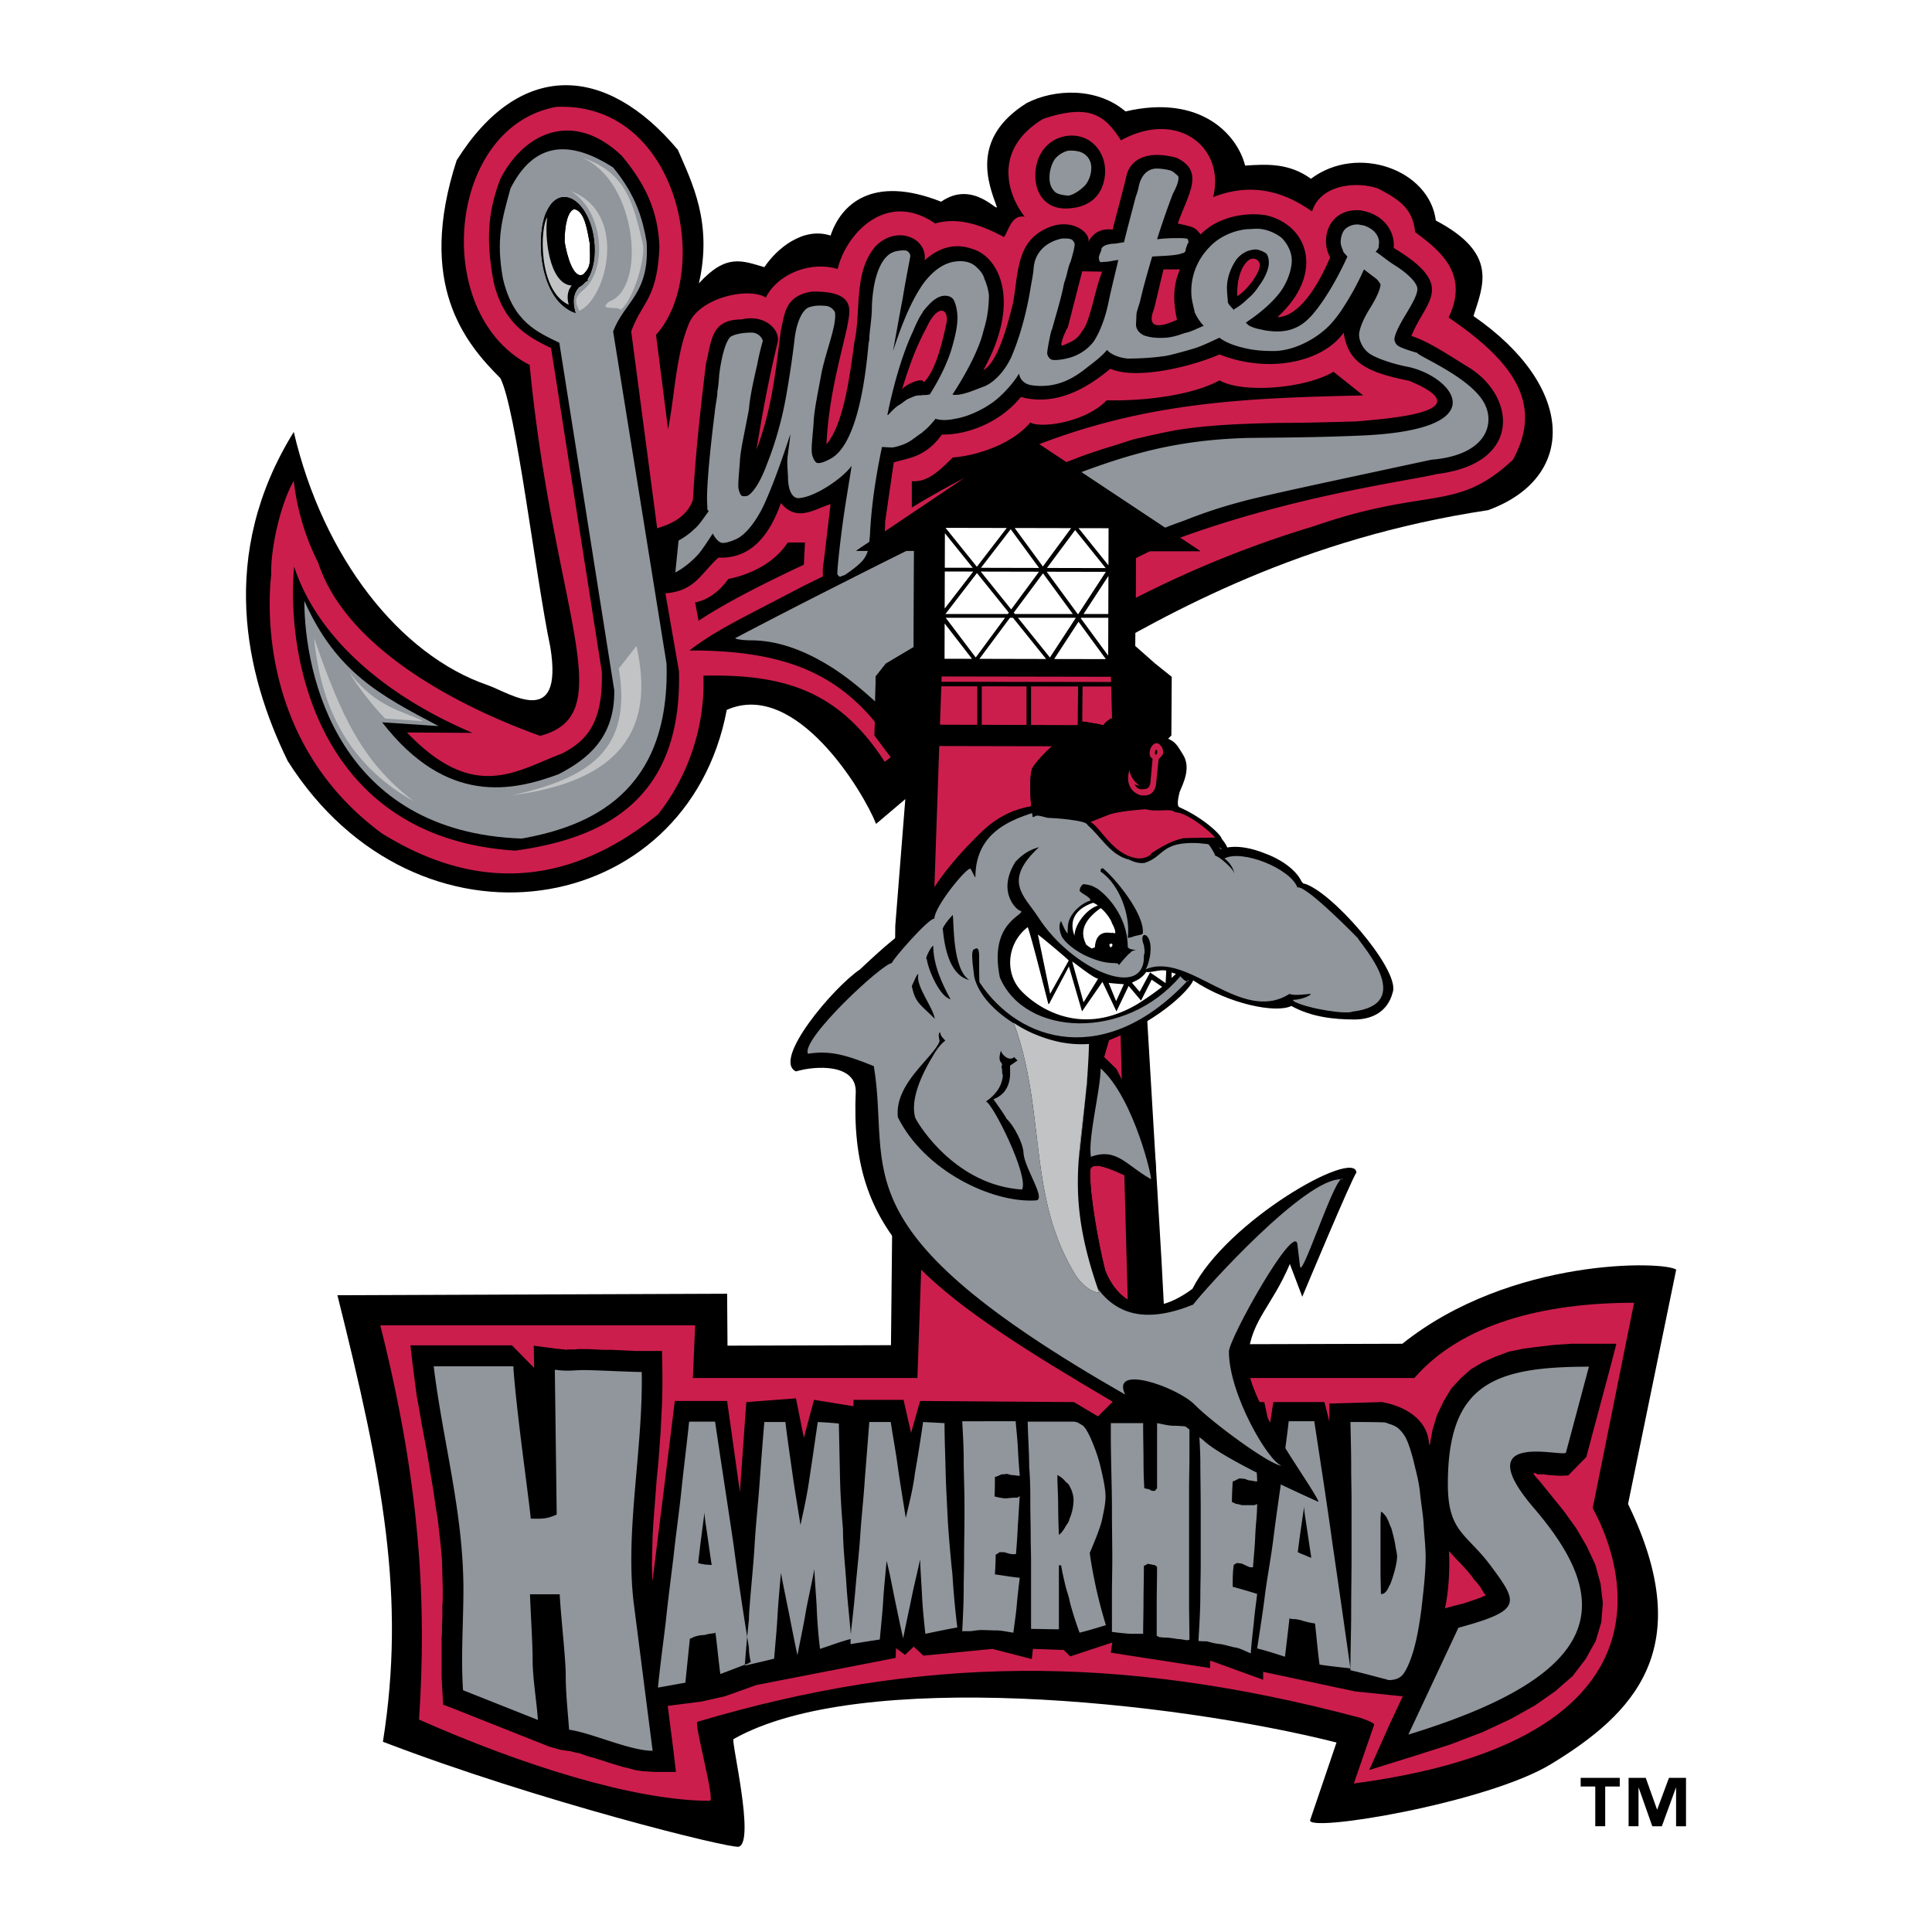
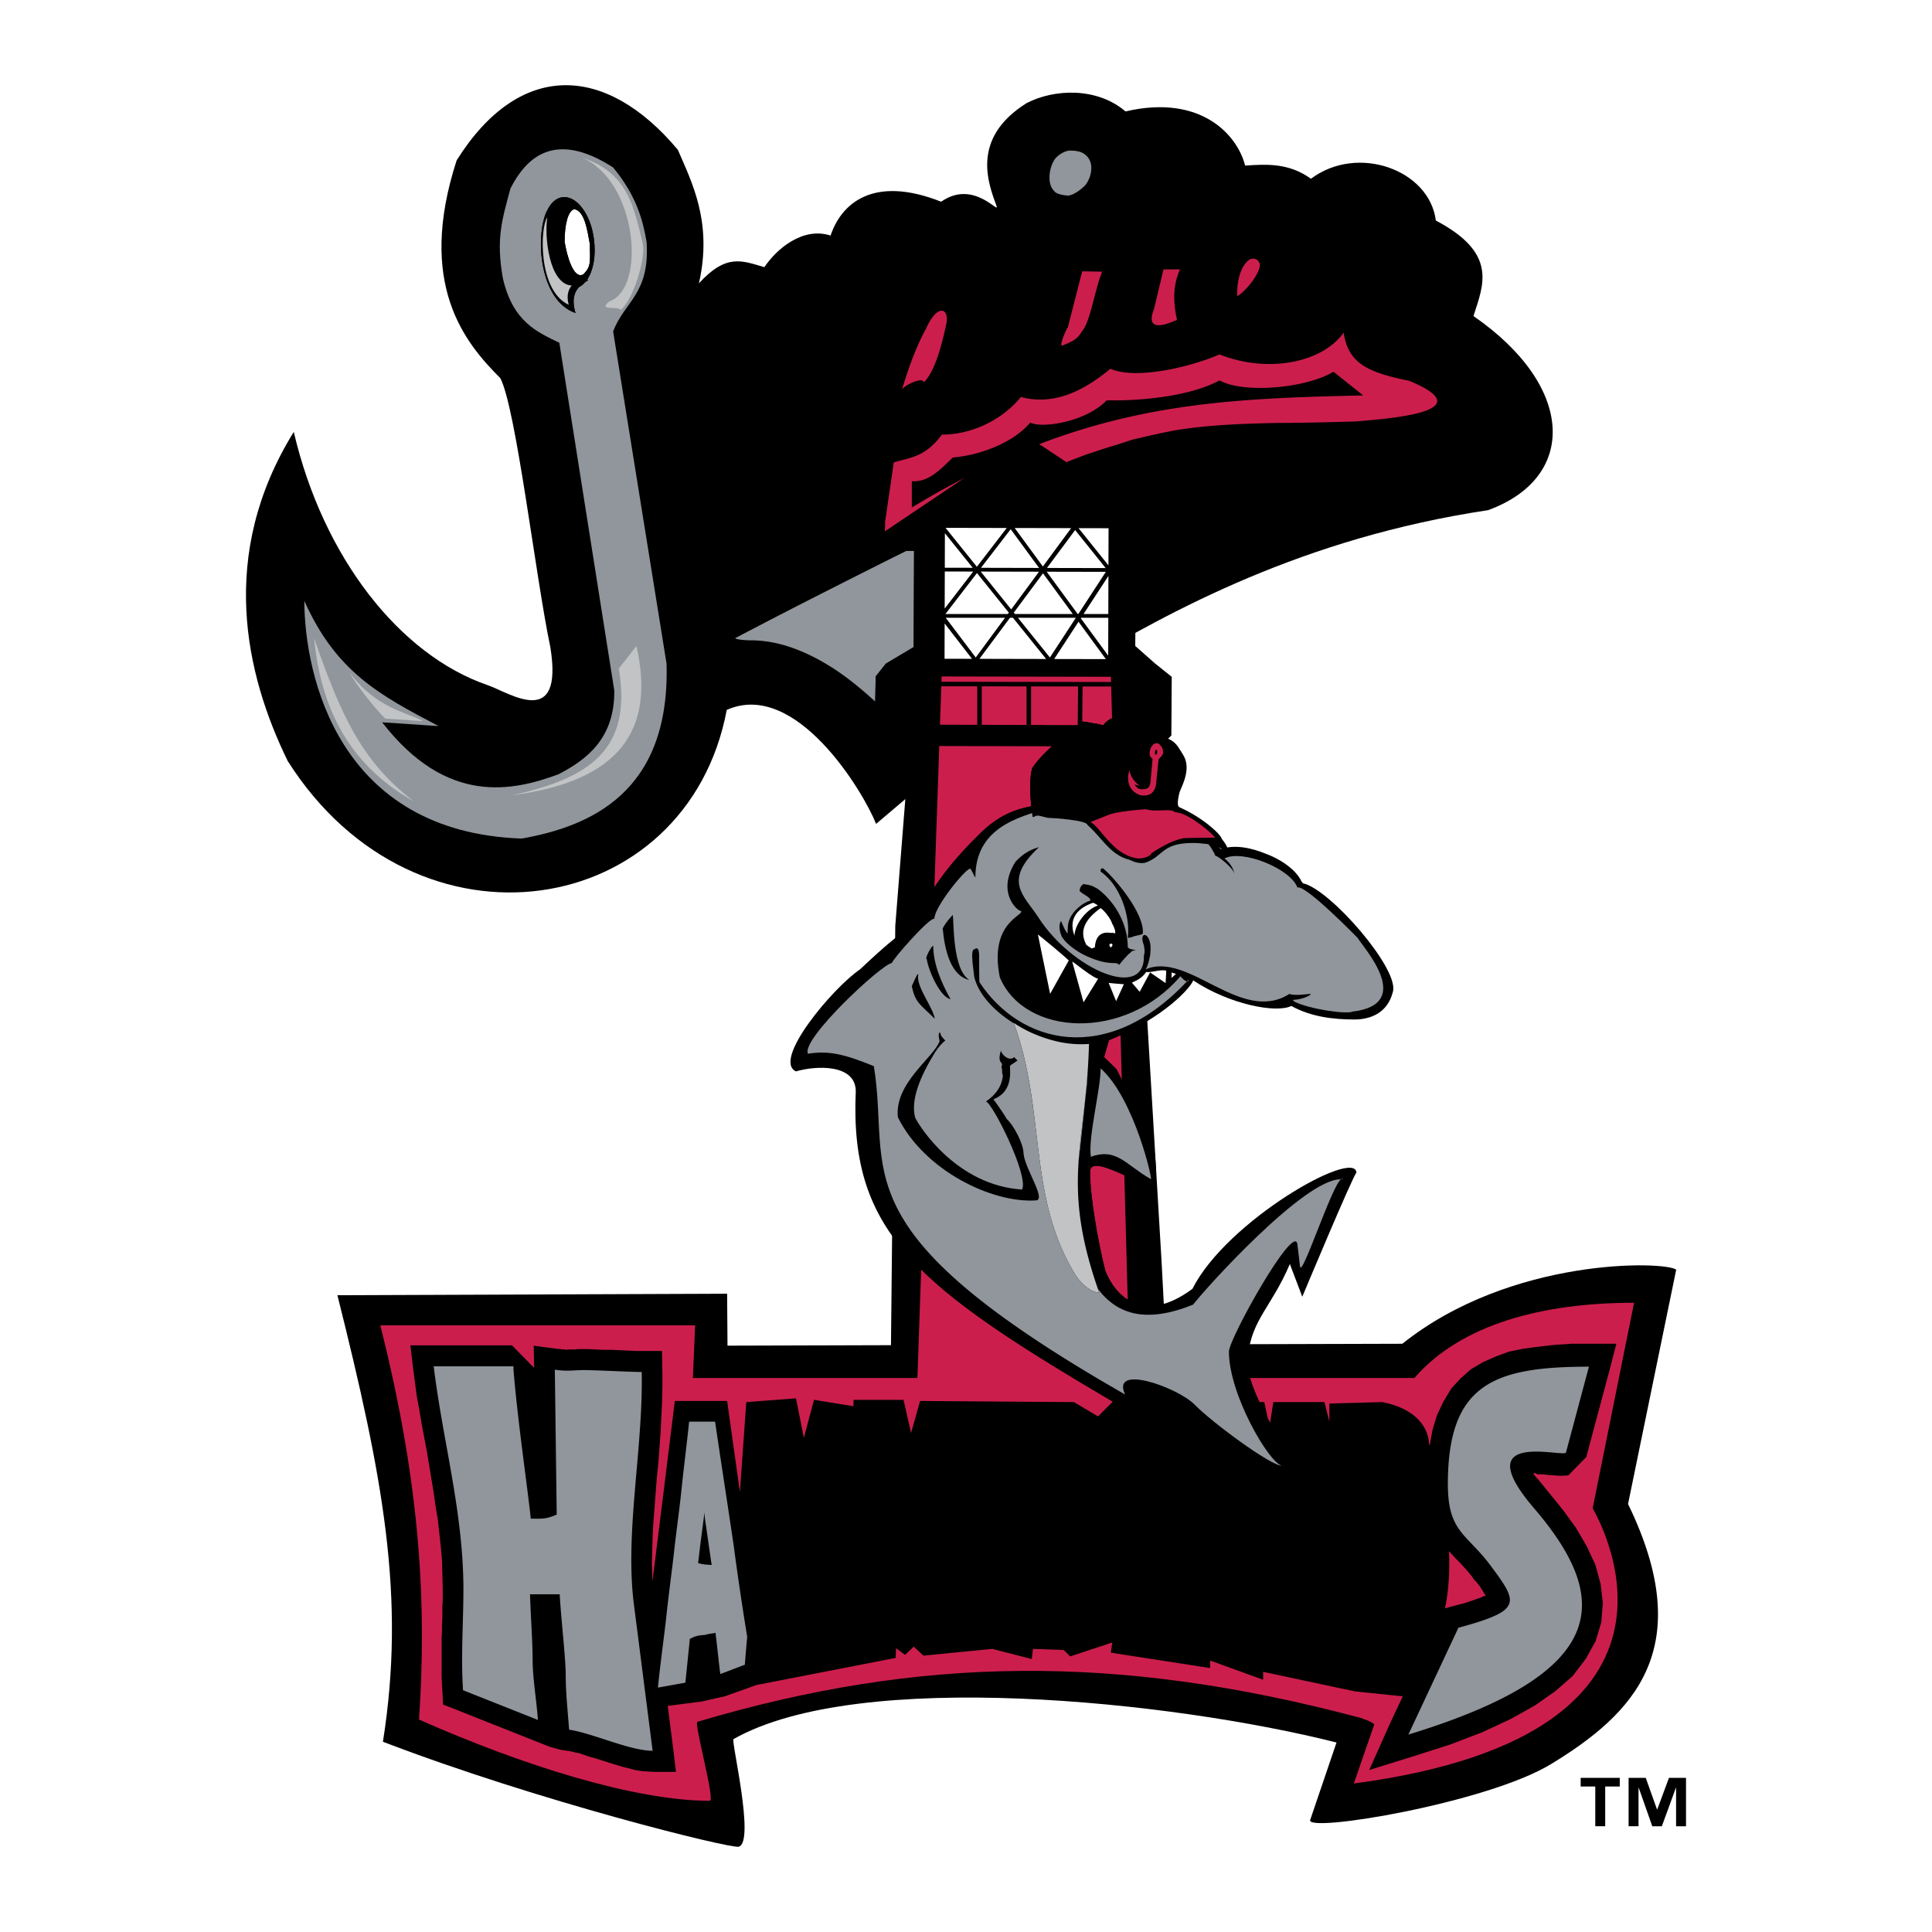
<svg xmlns="http://www.w3.org/2000/svg" width="2500" height="2500" viewBox="0 0 192.756 192.756">
  <g fill-rule="evenodd" clip-rule="evenodd">
    <path fill="#fff" d="M0 0h192.756v192.756H0V0z" />
    <path d="M148.469 50.899c-18.502 2.777-31.676 10.058-40.871 15.5-3.791 2.027-12.159 8.97-20.191 15.801-1.239-3.153-7.994-14.45-14.899-11.372-3.941 20.904-30.926 25.408-43.799 5.104-4.241-8.669-6.98-20.604.601-32.839 2.928 12.535 10.583 22.256 19.328 25.258 2.177.75 7.619 4.541 6.268-3.792-1.463-6.942-3.415-23.832-4.991-26.834-3.528-3.527-8.369-9.346-4.354-21.73 6.268-9.982 14.862-9.645 22.068-1.051 1.389 3.228 3.491 7.243 2.102 13.323 2.74-3.002 4.315-2.251 6.531-1.613 1.2-1.802 3.828-4.054 6.604-3.152 1.013-3.041 4.091-6.118 11.034-3.378 3.265-2.289 5.892 1.389 5.517.413-.787-2.177-2.626-6.718 3.002-10.246 2.74-1.426 7.02-1.614 9.871.825 7.582-1.763 11.184 2.402 11.936 5.405 2.176-.15 4.391-.263 6.566 1.314 4.656-3.491 11.824-.901 12.461 4.166 6.193 3.265 4.766 6.379 3.754 9.532 10.169 7.019 10.393 16.101 1.462 19.366zM58.208 27.368c.751-.788.676-1.126.638-3.04-.225-1.163-.487-3.34-1.576-3.453-.601.188-.939 1.539-.939 3.228.225 1.426.9 3.828 1.877 3.265z" />
-     <path d="M38.091 83.138c10.733 6.681 19.966 4.278 27.548-1.876 2.964-3.715 4.729-8.707 4.541-13.849 8.294-.188 13.586 1.651 18.089 8.594l.609-.458-1.622-2.169.025-1.342-.067-.114c-3.965-4.727-9.064-7.06-18.424-7.025 2.252-1.763 5.142-3.189 7.807-4.578l3.752-1.952 1.764-.864a5 5 0 0 1 .075-1.464l.675-5.742c-1.614.488-3.34 1.839-4.954-.112-1.238 3.565-3.265 5.592-6.229 5.441-1.839 1.689-2.365 3.34-5.292 3.566l1.352 7.769c.338 12.948-7.619 16.701-16.326 17.902-19.703-1.238-22.894-19.329-22.068-28.336 2.29 7.019 8.971 12.836 17.79 16.589l-6.531-.038c6.719 7.018 10.885 3.828 15.463 2.102 2.665-1.352 4.091-3.302 3.978-8.144L54.98 34.724c-2.139-1.051-4.729-2.289-5.742-6.643-.713-3.903-.638-6.793.676-10.208 2.364-4.654 7.28-6.943 12.123-2.327 2.326 2.777 3.64 5.517 3.752 9.12-.225 5.217-1.727 5.404-2.814 8.406l2.59 19.629c1.576-.451 3.002-1.239 3.565-2.815.262-4.429.638-8.145 1.313-13.661.563-2.177.451-4.354 3.528-4.354 2.327-.563 3.941 1.051 3.604 2.327-.901 3.715-1.501 6.98-2.102 10.658 1.577-4.053 1.989-8.444 2.439-11.935.375-1.352.262-3.415 3.115-3.828 4.617-.076 3.715 2.064 3.49 3.565-.788 3.453-1.838 7.093-2.063 11.672 1.577-1.839 2.251-6.042 2.777-10.133.713-3.19-.113-7.056 2.139-9.646 2.14-2.14 5.179-.789 4.878 1.426 2.327-2.102 4.316-1.276 4.805-1.126 2.627.789 4.877 5.216 1.051 12.085 1.613-.901 2.59-5.292 2.965-6.681.523-2.927.338-5.967 3.115-7.356 2.738-1.463 4.953.526 4.314 1.426.752-1.689 2.178-1.426 2.516-1.426.338-1.426 1.088-4.053 1.35-5.292.301-1.388 1.652-2.739 4.992-1.876 2.891 1.351 1.201 3.603.15 6.567 1.689.376 1.689.376 2.289 1.089 1.613-1.689 4.354-2.252 6.494-1.915 4.277.976 5.891 5.855 1.162 10.17 2.139-.038 4.055-3.115 5.256-5.966-1.053-1.877-.113-4.917 3.002-4.692 2.588.413 3.49 2.365 3.34 3.753 6.342 3.828 3.189 5.216 1.764 8.782 1.764.563 3.717 1.914 5.629 3.078 4.768 2.852 5.518 9.645-3.076 10.696-2.459.624-13.893 2.075-25.629 6.352l2.021 1.342h-5.014c-.473.23-.943.462-1.41.699l-.031 3.972a106.33 106.33 0 0 1 17.865-7.186c11.371-3.941 14.148-1.314 19.777-6.605 3.115-5.667-.074-9.871-6.416-14.188 2.062-4.315-.789-6.642-3.342-8.519-.225-2.252-1.426-3.19-3.715-4.354-1.84-.675-5.668-.563-6.568 2.289-2.402-1.689-5.666-3.077-9.871-1.426 1.24-4.955-3.527-8.783-9.195-5.667-1.537-2.365-2.963-3.753-7.768-2.139-4.955 3.002-3.641 7.431-1.84 9.758-1.312-.225-1.576 1.351-2.062 2.027-1.99-1.051-4.392-2.064-6.869-1.352-4.955-3.414-8.97 1.202-9.721 4.542-2.927-.863-6.117.676-7.168 2.853-1.688-1.089-6.755 0-7.731 2.74-1.238 3.04-1.351 6.943-2.026 10.396l-1.202-9.42c5.63-6.23 2.327-23.269-9.945-22.744-10.959 1.989-12.535 20.679-2.665 25.746 2.402 24.808 9.195 34.866 1.051 37.005-8.181-2.927-19.366-8.745-22.143-17.264a24.056 24.056 0 0 1-2.439-8.182c-1.389 2.44-2.326 6.906-2.251 9.345-.452 4.133-.64 17.23 11.032 25.825zm34.566-25.371c1.727-.338 4.467-1.351 5.931-3.64h1.726l-.113 2.214c-3.528 1.651-7.544 3.641-10.509 5.592l-.338-1.838c1.088-.188 2.29-.901 3.303-2.328zm30.7-41.02c.338-2.215 2.139-3.415 4.016-3.19s3.115 2.064 2.852 4.053c-.262 1.99-1.613 3.153-3.865 3.19s-3.34-1.839-3.003-4.053z" fill="#cc1e4c" />
    <path d="M96.294 47.646a88.709 88.709 0 0 0-5.322 2.991V48.01c1.614.112 2.74-1.051 4.09-2.365 2.402-.188 5.893-1.313 7.732-3.49 1.051.601 5.48 0 7.617-2.214 4.129.075 8.633-.563 11.26-1.989 2.326 1.313 8.557.825 11.371-.863l2.967 2.364c-11.648.247-21.367.66-32.332 4.864l2.701 1.793.131-.051 1.766-.676 1.688-.562 1.576-.488 1.502-.488 1.463-.338 1.352-.3 1.312-.263c3.379-.563 6.906-.675 10.322-.75 2.551 0 5.291-.076 7.842-.15 2.854-.263 12.875-.901 5.256-4.054-4.316-.863-6.08-1.839-6.531-4.804-2.064 2.928-7.43 4.128-12.385 2.177-3.152 1.352-8.445 2.514-10.885 1.426-1.613 1.313-4.953 3.903-8.932 2.815-2.064 2.552-5.329 3.791-7.881 3.753-1.651 2.252-3.189 2.289-4.804 2.777l-.862 5.93c0 .34-.011.659-.026.967l8.012-5.385zM116.08 26.879l-.939 3.941c-1.051 2.627 1.691 1.351 2.291 1.088-.377-1.688-.451-3.378.301-5.029h-1.653zM106.059 34.461c.602-.3 1.352-.45 1.877-1.389.863-.975 1.238-4.015 2.027-5.967l-1.99-.037-1.463 5.705c.187-.602-1.051 1.988-.451 1.688zM92.398 32.772c-.961 1.775-1.668 3.662-2.407 6.086.253-.415 2.044-1.303 2.182-.72.863-.826 1.577-2.702 2.214-5.705.413-1.612-.788-2.326-1.989.339zM124.6 25.942c-.826.638-1.201 2.064-1.164 3.603.602-.3 1.914-1.726 2.215-2.814.224-.714-.489-1.165-1.051-.789z" fill="#cc1e4c" />
    <path d="M64.513 24.14c-.375-2.177-1.014-4.616-3.34-7.431-4.316-2.777-7.881-2.59-10.246 2.102-.826 3.077-1.465 4.991-.751 8.97 1.013 4.391 3.49 5.366 5.629 6.418l5.48 34.678c.074 4.879-2.89 6.98-5.555 8.369-4.579 1.689-11.146 3.153-17.602-5.179l5.63.375c-5.854-3.077-10.208-5.367-13.398-12.498.037 7.507 3.415 23.082 21.693 23.72 6.718-1.201 14.824-4.504 14.449-17.452l-5.329-33.14c1.126-3.003 3.678-3.716 3.34-8.932zM54.53 21.1l.009.016c.359-.811.907-1.353 1.566-1.442 1.426-.188 2.853 1.726 3.153 4.203.216 1.631-.061 3.091-.66 3.993l.059.098-.26.168c-.188.22-.398.392-.631.507-.457.486-.746 1.231-.347 2.59-3.64-1.276-4.015-7.618-2.889-10.133z" fill="#90969b" />
    <path d="M51.077 79.348c10.697-1.389 14.337-6.455 12.423-14.9L61.736 66.7c1.351 8.069-2.853 10.921-10.659 12.648z" fill="#c1c3c5" />
    <path d="M57.767 28.643c.233-.115.443-.287.631-.507l.26-.168-.059-.098c.599-.902.876-2.362.66-3.993-.3-2.477-1.727-4.391-3.153-4.203-.659.089-1.207.631-1.566 1.442l-.01-.016c-1.126 2.515-.75 8.856 2.89 10.133-.399-1.358-.11-2.104.347-2.59zm-.497-7.768c1.088.113 1.351 2.29 1.576 3.453.038 1.914.113 2.252-.638 3.04-.976.563-1.651-1.839-1.877-3.265 0-1.689.338-3.041.939-3.228zm-2.665.826c-.3 1.802.15 6.643 2.439 6.793-.525.601-.45 1.389-.3 1.914-3.116-1.427-2.852-7.844-2.139-8.707z" />
-     <path d="M56.969 19.073c3.228 1.99 3.678 7.657 1.313 9.796-1.313.939-.638 1.689-.487 2.14 2.74-1.201 4.916-9.759-.826-11.936z" fill="#c1c3c5" />
    <path d="M61.923 30.933c1.351-1.164 2.515-5.292 2.214-6.605-.901-3.641-1.463-7.093-6.042-8.594 5.479 2.365 6.418 13.023 2.702 14.336-1.276 1.013.976.413 1.126.863zM57.044 28.494c-2.29-.15-2.74-4.991-2.439-6.793-.713.863-.977 7.281 2.139 8.707-.15-.526-.225-1.314.3-1.914zM31.335 63.66c.75 7.807 4.091 12.985 9.946 16.289-5.178-3.979-7.243-8.52-9.946-16.289zM42.22 71.954c-1.802-.976-4.691-1.276-7.394-4.917.601 1.126 2.402 3.453 3.603 4.654l3.791.263z" fill="#c1c3c5" />
    <path d="M106.557 19.518c.562-.034 1.389-.679 1.719-1.044.373-.45.637-1.163.6-1.802 0-.525-.264-.976-.6-1.238-.414-.375-1.09-.413-1.578-.413-.451.038-1.088.375-1.465.863-.336.488-.562 1.277-.523 1.953 0 .524.225 1.013.486 1.237.2.343 1.14.425 1.361.444z" fill="#90969b" />
-     <path d="M71.119 53.226c.188.413.6.938.975.938.301.038.976-.188 1.501-.45.826-.45 1.727-1.576 2.439-2.965.638-1.276 1.651-3.828 2.815-7.431-.075 1.013-.3 2.139-.3 2.74 0 .6.075 1.313.075 1.764.038 1.089.413 1.839.976 1.876 1.576 0 4.504-1.989 5.367-3.228-.263 1.764-.676 4.016-.975 6.38-.301 2.327-.451 3.941-.451 4.391 0 .075.15.3.3.3.075-.075.375-.113.525-.226.826-.563 1.576-1.163 1.839-1.576.157-.215.29-.493.385-.788h-1.171l1.314-.883c.011-.206.073-.714.073-.918.186-3.523.773-6.529 1.185-8.555.375.01.9.07 1.142.036a5.594 5.594 0 0 0 1.201-.375c.526-.225 1.051-.675 1.54-1.013.075-.038.149-.075.187-.15.45-.338.9-.826 1.276-1.314.562.188 1.276.15 1.951 0 1.502-.225 3.492-1.238 4.58-2.327.562-.525 1.312-1.352 1.801-2.177.113.713.676 1.088 1.275 1.164 2.666.375 4.43-.901 5.594-1.839.637-.488 1.387-1.051 1.912-1.689.377.45 1.203.788 2.066.863.787 0 1.988-.037 3.227-.188.037 0 .15-.038.301-.038.338-.037.789-.15 1.238-.263.562-.15 1.127-.3 1.613-.45.85-.222 1.879-.732 2.77-1.143.713.55 1.748.883 2.822 1.105.9.188 1.803.225 2.553.225 1.801 0 3.752-.938 5.066-2.064.639-.525 1.389-1.426 1.99-2.401a26.98 26.98 0 0 0 1.988-3.679c.525.414 1.088.826 1.275.977.188.188.375.487.375.524 0 .414-.375 1.314-1.088 2.44-.676 1.088-1.051 2.064-1.051 2.627.037.713.488 1.501 1.164 1.914.676.413 2.139.938 3.715 1.239 4.43.938 9.121 6.342-4.953 6.868-4.504.188-7.92.188-11.035.226-2.439.075-4.691.263-7.205.713-2.686.476-5.658 1.297-9.398 2.701l8.35 5.542a63.02 63.02 0 0 1 1.049-.4c.412-.15.75-.263 1.127-.413 2.025-.788 3.639-1.314 6.078-1.952 3.379-.826 8.369-1.876 18.314-4.016 5.518-.451 6.381-3.603 5.293-5.63-1.389-2.627-6.756-4.767-6.682-5.029-1.051-.3-1.762-.563-1.988-.751-.15-.113-.301-.413-.301-.6 0-.413.414-1.314 1.127-2.477.676-1.126 1.162-1.989 1.162-2.552 0-.525-.75-1.389-2.139-2.29-.863-.525-1.576-1.164-2.027-1.426.113-.112.301-.337.301-.45 0-.112.039-.338.039-.488 0-.414-.189-.788-.527-1.126-.262-.225-.787-.563-1.275-.601-.525-.151-1.125.038-1.5.337-.338.263-.525.864-.525 1.389 0 .225.111.563.225.789-.037.149.262.412.449.638-1.238 2.702-2.514 4.653-3.451 5.742-1.014 1.201-2.141 1.726-3.566 1.726a7.14 7.14 0 0 1-1.727-.225c-.262-.037-.826-.188-1.201-.45v-.038a.466.466 0 0 1-.188-.188.814.814 0 0 0 .188-.112c1.277-.863 2.402-1.839 3.191-2.853.787-1.051 1.201-2.327 1.201-3.228 0-.825-.414-1.613-.977-2.215-.525-.45-1.539-.938-2.477-.938-.338 0-.639.038-.939.038-1.387.112-2.814.75-3.752 1.726-1.277 1.276-1.914 2.928-1.877 4.579 0 .713.225 1.426.338 1.989.15.375.525.976.9 1.351-.564.226-1.201.562-1.688.675-.377.075-.752.263-1.127.338-.227.075-.488.112-.713.15-1.051.113-1.914 0-2.479-.225-.373-.188-.711-.525-.75-1.013 0-.113.039-.751.039-.939 0-.337.186-.825.338-1.313.373-1.614.824-3.191 1.238-4.579.938-.075 2.4-.075 3.002-.338.188 0 .338-.187.338-.299 0-.188.113-.376.188-.639l.111-.15-.037-.113c0-.15-.113-.263-.148-.263-.15 0-.377-.038-.49-.038h-.637c-.6 0-1.238.038-1.84.113a81.229 81.229 0 0 1 1.576-4.541c.264-.487.564-1.125.564-1.613 0-.151-.113-.226-.301-.375a1.697 1.697 0 0 0-.412-.3c-.301-.113-.977-.225-1.465-.225-.9 0-1.576.675-1.801 1.839-.039.3-.225.788-.301 1.014-.375 1.463-.787 2.964-1.162 4.503-.414.038-.789.15-1.203.15-.336.038-.75.15-.824.263-.076 0-.264.188-.227.376-.074.188-.188.412-.262.713l.037.188c-.037.15.15.3.15.3s.262-.037.375-.037c.488 0 .9-.15 1.389-.188-.338 1.464-.713 2.927-1.014 4.391-.338 1.576-.9 2.927-1.426 3.716-.488.675-1.352 1.351-2.439 1.651-.826.225-1.502.263-1.764.188-.225-.075-.451-.375-.451-.675 0-.263.375-2.327.488-2.365.412-1.539.9-3.04 1.201-4.616.301-.788.375-1.576.639-2.102.262-.864.412-1.501.412-1.764 0-.15-.225-.489-.375-.489-.264-.113-.639-.075-.9-.075-1.576.338-2.666 1.352-2.814 2.891-.039.6-.189 1.351-.264 1.763-.488 3.115-1.277 5.555-1.951 7.131-.639 1.389-1.652 2.514-2.703 2.965-.975.338-2.251.976-3.19.826 1.202-1.839 2.252-3.791 2.815-5.404.15-.413.264-.901.375-1.276.338-1.164.451-2.29.451-3.266a5.709 5.709 0 0 0-.451-1.613c-.111-.451-.449-.864-.75-1.125-.6-.639-1.577-.751-2.552-.526-1.126.301-2.064 1.126-2.853 2.214-1.426 2.064-2.402 4.955-2.964 6.644.263-1.389.6-3.341.975-5.292.413-2.515.751-4.016.751-4.203 0-.263-.264-.488-.413-.525-.076-.037-.601-.037-1.05.075-1.314.3-2.215 2.251-2.365 5.366 0 1.427-.263 2.627-.263 3.416 0 .112-.075.375-.075.45-.562 6.343-1.801 10.208-3.64 11.372-.713.413-1.276.601-1.539.488-.15-.075-.45-.525-.488-1.088-.037-.713.112-1.764.188-2.928.038-1.088.376-2.74.714-4.541.375-2.252 1.576-4.992 1.425-6.38 0-.113-.112-.263-.263-.413a1.134 1.134 0 0 0-.638-.301c-.45-.037-1.125-.075-1.726.15-.6.226-1.238 1.426-1.427 3.303a100.787 100.787 0 0 1-.75 5.104c-.451 2.739-1.202 5.254-1.952 7.13-.638 1.764-1.389 2.965-1.989 3.265-.15.038-.488.075-.601-.037-.112-.076-.262-.488-.3-.789-.037-.525.076-1.539.151-2.589.037-1.089.487-2.965.9-5.217.112-1.352.488-2.965.826-4.466.263-1.388.563-2.364.563-2.364-.076-.338-.489-.826-1.126-.826-.601 0-1.389.075-1.951.338-.451.15-.976 1.501-1.276 3.865-.038.638-.112 1.389-.187 1.689.036.375-.188 1.275-.264 2.139-.563 4.466-.826 7.731-.75 9.083 0 .075.038.375 0 .488l.149.225c-.488.638-.938 1.389-1.463 1.802-.451.451-1.014.826-1.539 1.126-.107 1.037-.214 2.108-.322 3.18.857-.45 1.639-1.12 2.198-1.717.453-.485 1.016-1.386 1.542-2.175zm52.129-27.172c.301-.488.789-.826 1.238-1.013.264-.075.525-.15.789-.15.301 0 .826.225 1.014.375.188.113.301.563.301.864.037.638-.377 1.614-1.014 2.439a4.969 4.969 0 0 1-1.09 1.239c-.412.413-.9.788-1.312 1.013 0 0-.074.075-.074.112-.189-.263-.602-.563-.602-.864 0-.262-.076-.713-.076-1.088-.074-1.05.301-2.102.826-2.927zm-32.163 7.018c.299-.75.637-1.426.975-1.914v-.038c.638-.825 1.201-1.351 1.764-1.539.451-.15.976-.075 1.238.226.225.262.413.938.451 1.614.075.976-.226 2.251-.638 3.603-.451 1.389-1.201 2.89-2.103 4.315-.225.076-.45.076-.713.076-.149.038-.338.038-.45.038-.263 0-.638.188-.9.3-.338.113-.676.488-1.051.676-.299.188-.675.563-1.014.938-.037.037-.075.037-.112.037.676-3.303 1.577-6.268 2.553-8.332z" fill="#90969b" />
    <path d="M73.37 63.66c-.112.075.6.226 1.539.226 3.078 0 5.893 1.313 8.144 2.739 1.872 1.21 3.351 2.542 4.269 3.368l.048-2.505 1.013-1.276 2.777-1.652.038-9.607h-.744c-2.263 1.117-4.708 2.354-7.401 3.716a654.42 654.42 0 0 0-9.683 4.991z" fill="#90969b" />
    <path d="M167.234 126.674c-1.127-.863-16.477-1.275-27.322 7.393l-23.586.066-.434-8.248-2.891-48.676 3.867-3.829.037-5.854-1.689-1.351-1.951-1.727.074-9.458h6.418l-17.301-11.484-17.037 11.447h5.778l-.037 9.607-2.777 1.652-1.013 1.276-.113 5.892 3.228 4.316-1.163 14.675-.429 41.838-16.31.047-.038-5.18-38.882.148c4.541 18.129 6.831 30.1 4.541 44.551 15.463 5.93 34.716 10.695 35.504 10.471 1.651-.488-.789-10.584-.526-10.734 12.498-7.094 43.798-3.791 60.162.338l-2.627 7.73c-.451 1.314 17.678-1.688 24.057-5.592 8.182-4.99 14.676-11.484 7.656-25.934l4.804-23.38z" />
    <path d="M112.512 129.67l-.336-12.424c-1.682-.756-3.395-1.475-3.414-.367-.037 2.326.787 7.018 1.502 9.869.39 1.025 1.127 2.211 2.248 2.922zM110.15 105.469l1.238 1.201c.184.377.361.732.531 1.066l-.119-4.457c-.373.17-.758.338-1.162.5l-.488 1.69zM97.803 83.138c1.842-1.816 3.557-2.412 5.086-2.694-.137-1.352-.172-2.977.092-3.799.273-.43.824-1.151 1.967-2.19l-11.235-.024h-.003l-.486 14.093c.969-1.432 2.195-3.056 4.579-5.386z" fill="#cc1e4c" />
    <path d="M163.031 129.977c-9.045 0-17.227 2.102-21.918 7.506h-16.394c.211.742.535 1.555.934 2.398l.486.004.354 1.645c.076.139.152.277.23.416l.316-2.061h5.104l.488 1.951v-1.801l5.254-.15c3.004.562 4.578 2.215 4.691 4.129l.061.215.277-1.529.451-1.502.639-1.35.787-1.314.938-1.014 1.014-.9 1.201-.713 1.275-.562 1.314-.488 1.465-.301 1.463-.188 1.613-.188 1.689-.113h4.504l-.752 2.891-2.252 8.408-1.801 1.838-.789.037-1.125-.074-.562-.076h-.584c-.148-.092-.902-.465.17.639l2.402 2.965 1.277 1.764 1.051 1.803.863 1.838.525 1.914.225 1.914-.15 1.914-.562 1.877-.977 1.764-1.312 1.727-1.766 1.539-1.988 1.389-2.402 1.35-2.814 1.314-3.227 1.238-3.643 1.164-4.465 1.389 2.027-4.541 1.383-2.957c-.037.047-.07.096-.107.143l-4.729-.488-9.158-1.953v.789l-5.291-1.914v.75l-9.908-1.537.148-1.016-4.203 1.391-.637-.639-3.078-.113-.113 1.014-3.939-1.014-6.869.676-.976-.9-.862.826-.901-.676-.037.975-13.887 2.703-3.152 1.127-2.328.523-3.372.434.557 4.371.263 2.215h-2.177l-1.201-.076-.713-.111-.525-.15-.638-.15-1.126-.338-1.764-.562-.562-.15-.976-.338-.413-.074-.414-.113-.262-.037h-.038l-.685-.104-1.089-.297-9.297-3.691-1.352-.525-.149-2.738v-3.904l.038-.637v-.639l.037-.676v-1.238l.038-.602v-1.201l-.075-2.74-.113-1.35-.3-2.703-.225-1.35-.188-1.354-.676-4.09-.525-2.775-.226-1.352-.263-1.426-.375-2.854-.263-2.215h10.133l2.213 2.25-.037-2.211 2.252.299.825.076.151.037.149-.037h.676l.375-.037h1.014l1.501.074h.863l2.328.113h2.664l.038 2.213v1.502l-.038 1.539-.148 2.96-.226 3.039-.15 1.465-.338 4.391-.075 1.352-.075 2.775.038 1.352.022.379c.362-2.896 2.229-17.879 2.229-17.98h5.217l1.276 9.082.638-8.969 4.955-.375.788 3.939 1.013-3.791 3.941.639v-.639h4.992l.75 3.303.901-3.189 15.349.113 2.402 1.426 1.473-1.473c-8.822-5.188-15.023-9.135-19.117-13.18l-.374 10.824H69.129l.225-5.254H37.941c4.091 16.176 4.616 28.109 3.866 39.332 10.321 4.578 21.542 8.105 29.012 8.105.563 0-1.614-7.805-1.239-7.881 22.219-6.605 42.034-6.793 65.942-.449.111 0 1.65.525 1.576.75l-2.027 5.854c37.682-4.99 23.832-27.32 23.832-27.473l4.128-20.49z" fill="#cc1e4c" />
    <path d="M53.292 136.588v-.043.043z" />
    <path d="M147.193 157.711l.486.6.338.564c.301.488.338.188-.299.525l-1.652.562-1.051.264-.842.236c.354-1.746.484-3.639.395-5.705l.711.777.375.375.75.824.375.451.375.525h.039v.002z" fill="#cc1e4c" />
    <path d="M153.402 147.09h-.018c.055.027.052.021.018 0z" />
    <path fill="#cc1e4c" d="M102.869 68.483v3.848l4.654.014.036-3.855-4.69-.007zM110.838 67.522l-16.89-.031-.018.529 16.922.024-.014-.522zM97.502 72.314v-3.839l-3.588-.005-.132 3.833 3.72.011zM97.953 72.316l4.465.013v-3.846l-4.465-.007v3.84zM108.049 71.992c.227 0 1.275.225 1.426.225l.576.135h.068c.014-.15.27-.37.707-.661.045.003.084 0 .123-.002l-.086-3.194-2.855-.004-.031 3.552c.025-.017.046-.034.072-.051z" />
    <path fill="#fff" d="M104.457 56.665l5.857.013-3.048-3.794-2.809 3.781zM103.668 56.664l-2.83-3.864-2.965 3.85 5.795.014zM104.43 57.041l3.09 4.217h.066l2.744-4.205-5.9-.012zM104.047 56.518l2.82-3.826-5.633-.013 2.813 3.839zM104.75 65.6l2.576-3.944-.017-.023h-5.752l3.193 3.967zM107.83 61.683l2.734 3.732.012-3.782h-2.715l-.031.05zM103.662 57.039l-5.814-.013 3.039 3.776 2.775-3.763zM100.551 61.258l.099-.134-3.179-3.95-3.144 4.084h6.224zM100.441 52.677l-6.104-.013 3.126 3.883 2.978-3.87zM97.096 57.024l-2.834-.006-.011 3.7 2.845-3.694zM100.273 61.633h-5.921l2.998 3.965 2.923-3.965zM107.609 52.694l2.981 3.711.012-3.704-2.993-.007zM107.033 61.258l-2.972-4.059-2.916 3.923.109.136h5.779zM110.576 61.258l.012-3.798-2.481 3.798h2.469zM97.049 56.648l-2.776-3.447-.01 3.441 2.786.006zM94.238 65.725l2.737.006-2.728-3.528-.009 3.522zM101.061 61.633h-.295l-3.047 4.099 6.654.015-3.312-4.114zM107.602 62.033l-2.426 3.717 5.156.01-2.73-3.727z" />
-     <path d="M141.826 160.451c.188-1.689.412-3.527.412-5.141 0-.828-.111-1.877-.188-3.004-.037-1.051-.262-2.215-.375-3.379-.113-1.125-.412-2.174-.639-3.15-.188-.752-.449-1.613-.713-2.178-.188-.412-.562-.938-1.012-1.238a3.088 3.088 0 0 0-.715-.299c-.188-.076-.375-.152-.525-.152-1.125-.037-2.213-.037-3.34-.037.037 1.576.076 3.041.076 4.354 0 1.314.037 2.516.037 3.453v5.631c0 1.688-.037 3.639-.037 5.553 0 1.803-.076 3.83-.076 5.779 1.201.264 2.365.602 3.564.902a.91.91 0 0 0 .301.074c.525 0 .977-.15 1.277-.449.338-.338.713-1.127 1.014-2.064.414-1.202.715-2.928.939-4.655zm-2.965-2.814c-.076.225-.15.449-.264.6-.225.564-.525.826-.75.789h-.076c0-.715-.037-1.502-.037-2.141v-1.463-3.791c0-.225.037-.562.037-.787.189 0 .377.301.564.525.037.148.188.338.262.602.076.186.15.373.227.523.111.451.299 1.09.375 1.615.074.486.188.9.188 1.162 0 .565-.227 1.502-.526 2.366zM108.725 154.934c.525-1.238.975-2.326 1.199-3.189.189-.9.377-1.727.377-2.439 0-.639-.188-1.652-.451-2.74-.225-1.051-.637-2.176-1.051-3.115-.225-.488-.523-1.051-.787-1.238-.264-.148-.525-.375-.939-.375h-4.541c.037 1.613.15 3.152.15 4.504.113 1.352.113 2.588.113 3.678 0 1.014.037 2.064.037 3.078 0 .938.037 1.838.037 2.627V162.518c.938 0 1.84.037 2.777.037v-3.152-3.229h.225c.113.752.301 1.465.451 2.139.15.527.338 1.053.412 1.502.264 1.014.639 2.178.977 3.078.9-.225 1.764-.488 2.627-.75a49.64 49.64 0 0 1-.977-3.678c-.224-1.053-.486-2.367-.636-3.531zm-2.028-3.377c-.037.262-.225.488-.375.713-.188.375-.451.713-.676.863a79.281 79.281 0 0 1-.074-2.965c0-1.014-.076-2.027-.076-3.002.301.148.602.375.826.676.15.111.338.262.375.412.225.375.412.9.412 1.426a4.97 4.97 0 0 1-.412 1.877zM127.787 148.092c-.254 1.799-.535 3.742-.748 5.453-.225 1.84-.602 3.791-.826 5.518-.225 1.838-.525 3.678-.787 5.404.938.227 1.838.525 2.775.826.152-1.238.301-2.514.451-3.828.188.074.375.074.525.074s.412.076.525.076c.113.037.301.111.488.15.264.074.562.15.9.188l.113.037c.15 1.352.262 2.703.449 4.09 1.014.15 2.064.264 3.078.375a2504.5 2504.5 0 0 0-1.801-12.533c-.562-4.092-1.201-8.145-1.803-12.123h-2.551c-.102.914-.221 1.811-.34 2.707 1.535 2.469 3.016 4.588 3.305 5.324-.122-.062-1.745-.779-3.753-1.738zm2.404 7.066a5.546 5.546 0 0 1-.713-.299c.188-1.502.412-3.041.639-4.541 0 .301.037.562.074.863.225 1.426.412 2.814.639 4.24a4.265 4.265 0 0 1-.639-.263zM117.131 142.248c-.525 0-1.088-.148-1.689-.262V148.516c-.074 0-.188.227-.225.227h-.262c-.076 0-.301-.188-.451-.188-.113 0-.264-.076-.338-.076a48.305 48.305 0 0 1-.076-2.701c0-.939-.037-2.328-.037-3.604v-.188h-3.227v.9c0 2.891.111 5.404.111 7.543 0 2.027.037 3.791.037 5.029 0 1.201-.037 2.477-.037 3.754v3.604c.602.074 1.203.15 1.84.186h1.275c0-.938.037-2.139.037-3.227s.039-2.326.039-3.566c.111 0 .375-.188.375-.188.037 0 .15.039.225.039.076 0 .264.074.412.074.113 0 .264.188.301.188 0 1.201-.037 2.627-.037 3.754v3.152c.113 0 .188.074.262.113.152 0 .377.037.451.037.488 0 .938.074 1.389.15.227 0 .412.037.639.074.113.037.264.037.338.037s.111-.037.188-.037c0-1.201-.037-2.477-.037-3.754v-3.678-3.752-3.865c0-1.09.037-2.254.037-3.189v-2.758a37.116 37.116 0 0 0-.396-.297c-.363-.022-.763-.061-1.144-.061zM119.662 143.369c.051.871.096 1.756.096 2.596 0 1.275.037 2.928.037 4.615V155.948c0 1.239-.037 2.326-.037 3.115 0 1.65-.113 3.266-.188 4.654.262.037.562.037.826.037.412.111.824.225 1.238.262.412.039 1.014.227 1.5.338.488.039 1.09.375 1.652.602a76.31 76.31 0 0 1 .301-2.965c.074-.977.225-1.951.338-2.965a61.63 61.63 0 0 0-2.439-.715c0-.787 0-1.463.113-2.213.074.037.188-.15.336-.15.113 0 .301.037.375.037.113 0 .414.188.789.338.188.076.338.039.412.039.076-1.051.188-2.102.227-3.154.037-1.012.188-2.102.188-3.152 0 0-.227.113-.301.113h-1.164c-.15 0-.375-.113-.562-.113-.111 0-.299-.15-.488-.188 0-.674.037-1.389.076-2.064.301-.074.562-.299.713-.299s.299.037.449.037c.113 0 .338.15.451.15.225 0 .525.111.826.111 0-.293-.02-.594-.043-.895-2.246-1.139-4.449-2.375-5.324-3.232-.137-.108-.264-.205-.397-.307zM94.575 151.932c-.075-1.65-.188-3.377-.225-4.992-.037-1.65-.113-3.34-.113-4.953l-2.139-.113a171.935 171.935 0 0 1-.826 5.18c-.187 1.539-.6 3.078-.9 4.391-.263-1.652-.563-3.453-.788-5.029-.188-1.463-.487-3.002-.713-4.541h-2.14c-.149 1.914-.3 3.865-.45 5.705-.113 1.877-.338 3.752-.45 5.555-.113 1.764-.338 3.641-.488 5.441-.112 1.352-.263 2.664-.413 3.979-.014.164-.026.346-.038.523-.147-1.68-.346-3.434-.45-5.064-.113-1.803-.338-3.641-.338-5.441-.15-1.727-.263-3.529-.3-5.293l-.113-5.254a37.373 37.373 0 0 0-2.102-.15c-.3 2.027-.563 3.904-.826 5.592-.225 1.652-.6 3.303-.901 4.691-.263-1.764-.601-3.641-.826-5.33-.225-1.574-.488-3.377-.675-4.953H76.26c-.188 2.102-.338 4.242-.489 6.268-.15 2.027-.375 4.092-.487 6.043-.113 1.951-.338 4.016-.488 6.006-.038.486-.075.938-.075 1.426-.069.564-.12 1.125-.172 1.686.059.363.112.729.172 1.092 0 .488.075.975.188 1.426-.076.037-.188.074-.188.111-.137.055-.271.105-.407.158l-.006.068c.113 0 .226-.039.413-.076.788-.188 1.651-.375 2.515-.6.112-1.426.263-2.891.338-4.279s.226-2.891.337-4.277c.262 1.387.563 2.814.826 4.129.263 1.35.525 2.701.825 4.09.263-1.426.602-2.928.826-4.316.263-1.426.601-2.852.863-4.277.038 1.088.15 2.4.225 3.641.038 1.236.151 2.812.338 4.314 1.019-.326 2.037-.723 3.056-.986-.007.168-.016.336-.016.498h.075c.938-.15 1.876-.299 2.852-.449.113-1.352.263-2.627.337-3.902.076-1.277.225-2.629.338-3.941.338 1.312.563 2.588.826 3.865.263 1.238.525 2.553.826 3.865.263-1.35.563-2.701.825-3.979.263-1.312.601-2.627.864-3.902.038.977.113 2.215.187 3.414.038 1.127.188 2.629.338 4.016 1.052-.223 2.139-.449 3.19-.637a86.176 86.176 0 0 1-.488-5.293 134.87 134.87 0 0 1-.449-5.146zM100.018 147.09c.15 0 .412-.037.451-.037.111 0 .299.113.486.113.225 0 .488.074.789.074a64.54 64.54 0 0 1-.189-2.738c-.037-.865-.148-1.803-.225-2.703H96c.075 1.275.151 2.703.151 3.979 0 1.238.075 2.777.075 4.391v.938c0 1.576-.038 3.004-.038 4.166 0 1.201-.038 2.215-.038 3.039 0 1.539-.076 3.08-.151 4.43h.826c.375-.037.712-.113 1.126-.113.449 0 .975.039 1.5.039.488 0 1.09.15 1.652.225.113-.9.262-1.838.338-2.74.074-.863.188-1.84.301-2.738-.826-.076-1.652-.227-2.479-.34.039-.637.076-1.312.076-1.988.15 0 .338-.225.412-.225h.375c.15 0 .451.15.789.188.188.037.375 0 .449 0 .076-.938.15-1.914.188-2.891.076-.938.113-1.914.189-2.889-.039 0-.152.15-.264.15-.562 0-.977.074-1.164.074-.225 0-.449-.074-.6-.074-.074 0-.375-.113-.488-.113.037-.639.037-1.314.037-1.951.381-.079.568-.266.756-.266z" fill="#90969b" />
    <path d="M73.182 154.07c-.6-4.053-1.238-8.143-1.839-12.234h-2.59c-.225 2.215-.525 4.504-.75 6.68-.225 2.215-.562 4.504-.788 6.643-.263 2.178-.563 4.43-.788 6.607-.263 2.213-.563 4.391-.788 6.604.9-.148 1.838-.336 2.739-.486l.451-4.391c.188-.039.375-.189.562-.227a3.01 3.01 0 0 1 .488-.111c.113 0 .301-.039.488-.039.263-.113.563-.113.938-.188l.075-.037c.188 1.389.3 2.777.488 4.129.775-.291 1.607-.611 2.445-.932.069-.906.147-1.842.235-2.787a308.894 308.894 0 0 1-1.366-9.231zm-2.814 2.028c-.226-.037-.488-.076-.713-.15.188-1.688.413-3.377.638-5.066 0 .301.038.6.075.9.226 1.465.413 2.928.638 4.354-.225-.001-.413-.038-.638-.038zM64.025 136.883c-1.088 0-4.616-.189-5.743-.189-1.125 0-1.576.15-2.927-.037l.188 14.449c-1.088.488-1.539.412-2.589.412-.225-2.363-1.352-10.057-1.727-14.936v-.264H43.271c.9 7.432 2.964 14.562 2.964 22.256 0 3.266-.262 6.719-.038 10.059l7.469 2.965c-.112-1.764-.525-4.166-.525-5.967 0-1.727-.188-4.393-.263-6.568h2.964c.113 2.252.601 6.342.601 8.107 0 1.764.225 3.828.338 5.404 2.214.299 6.042 2.102 8.332 2.102l-1.876-14.674c-.901-7.17.938-15.463.788-23.119zM156.238 144.914l2.289-8.559c-9.496 0-14.074 1.727-14.074 11.711 0 4.879 1.914 4.916 4.354 8.256 2.703 3.641 3.039 4.354-3.303 6.08l-4.992 10.658c20.268-6.191 20.305-13.547 12.498-22.631-6.717-7.88 3.115-4.952 3.228-5.515z" fill="#90969b" />
    <path d="M161.604 178.238h-1.453v3.967h-.99v-3.967h-1.457v-.859h3.9v.859zm6.609 3.971h-.99v-3.84h-.021l-1.4 3.84h-.951l-1.354-3.84h-.021v3.836h-.99v-4.826h1.711l1.125 3.152h.021l1.17-3.152h1.701v4.83h-.001zM85.38 108.885c-.638 14.223 6.193 19.553 26.421 31.412 1.389.826 2.365.75 2.252.562-.562-.863-2.363-3.715 6.006 2.816 2.025 1.988 11.184 6.004 11.484 6.154-.676-1.727-7.92-11.072-7.02-14.674.414-3.566 2.365-4.805 4.166-9.045l1.24 3.266s4.99-11.936 5.402-12.387c-.148-2.439-12.947 4.805-16.361 11.598-5.066 3.754-7.807.525-8.707-1.84-.715-2.852-1.539-7.543-1.502-9.869.037-2.027 5.742 2.062 6.568 1.312.15-5.328-1.051-5.592-3.941-11.521l-1.238-1.201.488-1.689c5.592-2.252 8.219-5.328 8.406-5.967 3.604 2.402 8.295 3.303 9.795 2.553 1.951 1.088 4.203 1.35 6.307 1.35 1.35 0 3.264-.486 3.826-2.775.639-2.291-6.305-10.247-8.969-10.81l-.15-.188c-.562-1.201-2.139-2.252-3.602-2.777-3.041-1.238-4.393-.375-4.467-.487-.262-.3-3.828-2.627-4.166-2.965-6.906-6.568-12.236-4.691-12.236-3.828 0 1.613.939 3.79-.562 2.289-1.951.263-4.352.338-7.018 2.965-4.955 4.841-4.917 6.643-7.957 9.983-.826.788-.938.675-4.054 3.603-2.665 1.801-8.781 9.045-6.379 10.17 2.027-.6 5.968-.75 5.968 1.99z" />
    <path d="M105.754 103.969l.078.014c-.025-.004-.051-.008-.078-.014zM104.354 103.596zM108.461 108.059l.059-1.211c-.242 3.482-.713 6.188-.902 8.918.321-2.534.667-6.325.843-7.707zM103.57 103.314zM102.922 103.045c.045.02.088.037.133.055a7.472 7.472 0 0 1-.133-.055z" fill="#90969b" />
    <path d="M109.658 128.947c-.045-.121-.082-.238-.123-.359-1.918-5.557-2.166-9.215-1.918-12.822.189-2.73.66-5.436.902-8.918.059-.848.105-1.74.129-2.691a10.76 10.76 0 0 1-2.816-.174l-.078-.014a13.188 13.188 0 0 1-.688-.164 12.786 12.786 0 0 1-.713-.209c-.037-.014-.074-.023-.111-.037a12.949 12.949 0 0 1-.672-.244c-.172-.07-.346-.137-.516-.215-.045-.018-.088-.035-.133-.055a13.146 13.146 0 0 1-1.779-.992c.006.018.012.037.02.055 3.199 8.801 1.342 17.113 6.023 24.904.526.9 1.561 1.935 2.473 1.935z" fill="#c1c3c5" />
    <path d="M118.594 97.738c-.057.062-.115.119-.174.182.088.012.154-.033.174-.182zM133.781 117.66c.066.002.139-.004.201.006-.048-.078-.119-.072-.201-.006zM108.836 115.414c-.299-1.914.977-6.754.977-8.818 3.414 3.039 5.291 11.521 4.992 11.033-2.479-1.389-3.379-3.152-5.969-2.215z" fill="#90969b" />
-     <path d="M104.633 100.102c-.412-1.576-1.576-6.305-2.064-7.693-2.1 1.539-2.477 4.578-.75 6.455.863.939 5.404 5.105 11.709 1.352a31.112 31.112 0 0 0 2.516-1.764l-1.164-.789-1.051 2.064-1.238-1.463-1.201 2.514L110 97.85l-2.027 2.928-1.312-4.504-2.028 3.828z" fill="#fff" stroke="#000" stroke-width=".112" stroke-miterlimit="2.613" />
    <path d="M103.471 93.122c.113 0 3.189 2.589 3.227 2.702l-1.951 3.491-1.276-6.193zM109.662 97.588l-1.576 2.553-1.201-4.317c-.037-.151 2.402 1.914 2.777 1.764zM111.352 100.027L110.525 98s1.051.113 1.689.15l-.862 1.877zM113.717 99.051l-.865-1.014c.15-.148.9-.299 1.428-1.051 0-.037.074-.074.111-.074.451.113 1.352-.301 2.027-.113l-.074 1.389-1.578-1.088-1.049 1.951zM116.832 96.949v.752l.6-.564-.6-.188z" fill="#fff" stroke="#000" stroke-width=".112" stroke-miterlimit="2.613" />
    <path d="M135.447 93.572s-5.182-5.329-6.006-5.029c-.713-1.914-5.555-3.828-7.281-2.89.75.525 1.051 1.464.939 1.464.111-.301-1.502-1.727-1.84-1.727-1.914-4.654-12.199-6.755-16.701-4.729-3.115.863-7.244 2.026-7.244 6.868-.113-.038-.413-.863-.525-.863-.45 0-3.565 3.791-3.565 4.992-.488-.15-4.241 4.128-4.241 4.428-.901 0-9.12 7.619-8.369 9.045 2.139-.336 3.715.076 6.568 1.238 1.763 10.621-3.941 16.176 25.07 32.764-1.465-3.113 5.254-.711 6.943 1.014 1.764 1.803 7.58 6.08 8.67 6.08-1.314-.375-5.256-7.131-5.256-11.371 0-1.314 6.568-13.023 6.832-10.697l.262 2.178c.139 1.311 3.129-7.932 4.078-8.676-3.568-.111-13.445 10.803-14.746 12.504-4.615 1.859-7.525 1.045-9.5-1.576.041.121.078.238.123.359-.912 0-1.947-1.035-2.473-1.936-4.682-7.791-2.824-16.104-6.023-24.904-1.973-1.229-3.527-2.883-3.961-4.633-.074-.826-.449-2.777.039-2.777 0 .038.449-.488.449.713 0 .938 0 2.515.037 2.589 3.988 6.074 12.6 8.516 20.693-.08-.246-.033-.65-.52-.65-.52-5.518 6.492-15.539 6.004-18.016.111-1.125-5.554 2.553-6.192 2.102-6.642-.188.15-2.551-1.727-.525-4.917.037.038.752-1.013 2.328-1.426-3.641 3.378-1.502 4.804-.074 6.98 3.338 5.217 10.695 8.407 10.545 3.791.15-.337 0-.826 0-.976-.639-1.614.9-1.352.637.788 0 .301-.262 1.39-.486 1.614 4.277-1.876 9.531 5.518 14.373 2.439.488.225 1.877 0 2.064 0 .264 0-.562.562-1.764.602l.225.186c1.426.715 5.143 1.277 5.779.977 6.27-.749 1.014-6.455.49-7.355zm-40.385-2.29c.113.788-.038 5.442 1.652 6.493-2.478-.562-2.59-4.955-2.665-5.142.338-.675 1.013-1.351 1.013-1.351zm-1.951 3.077c0 1.877.863 3.791 1.727 5.33-1.088-.225-2.252-3.002-2.365-3.979-.263.001.451-1.351.638-1.351zM91.61 97.25c-.226 1.201 1.501 3.266 1.651 4.391-1.463-1.463-1.951-1.576-2.289-3.266.038-.037.638-1.537.638-1.125zm10.359 21.43c.713-1.352-2.965-8.67-3.604-8.783 1.314-.898 1.652-1.912 1.689-2.625-.15-.338 0-.488-.15-.826.301-.602-.488-.189-.037-1.65 0 .373.826 1.162 1.312.674l.338.338-.713.488c-.188 0 .562 2.514-1.689 3.377.039.076.977 1.314 1.314 1.953.713.637 1.689 2.514 1.689 3.451.111 1.502 2.363 4.691 1.199 4.691-4.391.264-11.108-3.002-13.735-8.295-.376-3.414 3.641-6.004 4.166-7.617 0 0-.226-.75.037-.863.112.449.226.488.526.824-.526.414-.976 1.053-1.239 1.541-1.539 2.551-2.176 4.652-1.763 6.154.451.937 4.167 6.756 10.66 7.168zm10.808-23.607c-.15 0-1.014 1.05-1.125 1.201l-.15-.15-.301-.037c-.789 0-1.539-.149-2.664-.638-1.164-.488-2.365-1.464-2.627-2.064-.334-.779-.191-1.336-.043-1.494-.012-.031-.012-.039.004-.007l-.004.007c.062.19.551 1.355.68 1.194-.037 0-.037-.263 0-.713.113-1.426 1.729-2.439 2.252-2.515 0-.375-.826-.638-1.088-.976 0-.15.074-.488.375-.675.562.075.826.112 1.389.45.826.563 3.002 2.627 3.041 5.78 0 .3.75.337.863.337-.152-.001-.602.15-.602.3zm1.239-1.914c-.15.15-1.051.225-1.051.338-.15 0-.301.075-.449.075.299-2.14-.789-5.329-2.703-6.605v-.188c0-.075.074-.15.225-.15 1.126.9 4.202 4.54 3.978 6.53z" fill="#90969b" />
    <path d="M109.625 90.382c0-.075-.338-.3-.564-.375-1.875.638-2.588 1.914-1.801 3.64-.151-1.314 1.277-3.002 2.365-3.265z" fill="#fff" stroke="#000" stroke-width=".112" stroke-miterlimit="2.613" />
    <path d="M110.975 92.07c.039-.15-.637-1.201-1.162-1.539-1.537 1.088-2.215 2.252-1.537 3.641 0 .15.373.338.637.525.148-.075.375-.113.375-.15.113-2.026 1.727-1.276 1.727-1.426.674.301.073-.901-.04-1.051zM110.975 94.097c-.562-.038-.299.413-.188.488.301-.113.301-.337.188-.488z" fill="#fff" stroke="#000" stroke-width=".112" stroke-miterlimit="2.613" />
    <path d="M122.385 84.902c-1.65-.788-1.613-.638-2.889-.788-3.717-.149-3.303 1.352-5.33 1.989-.977.075-1.389-.375-1.803-.413-1.725-.601-2.551-2.252-3.865-3.378 0-.487-3.527-.712-3.865-.712-.262 0-.787-.226-1.162-.226-.152 0-.414.226-.451.113-.225-1.426-.375-3.791-.039-4.842.451-.713 1.652-2.214 5.068-4.653.227 0 1.275.225 1.426.225l.639.15c0-.15.262-.375.713-.675.525.037.562-.338 1.576.225 1.162.525 1.162 1.126 1.463 1.164 3.416.45 3.416 1.05 4.166 2.214.826 1.313 0 2.89-.338 3.715 0 .038-.412 1.426 0 1.539 2.289 1.014 4.092 2.665 4.205 3.152-.001 0 .861 1.013.486 1.201z" />
    <path d="M114.879 85.127c1.314-.863 2.176-1.276 3.191-1.501.75-.038 3.377-.075 3.15-.038.076-.112-2.551-2.514-3.977-2.552-.525-.45-1.652.038-2.965-.3-.338.038-2.928.188-3.867.638l-1.613.638c1.014.525 2.176 3.19 4.541 3.603.714.151 1.54-.262 1.54-.488zM112.701 76.833c.039.563.414 1.126 1.016 1.576l-.527-.15c.375.638.752.487 1.127.45.188-.037.338-.15.449-.525l.227-2.477c-.15-.112-.301-.225-.301-.563.037-.3.074-.525.264-.75.225-.3.637-.375.9.075.188.226.188.45.188.713-.188.375-.301.375-.451.563l-.262 2.59c-.227.976-.826 1.088-1.539 1.013-1.429-.488-1.353-1.877-1.091-2.515zm2.611-1.532c.062.008.127-.099.145-.238.016-.139-.023-.257-.086-.266-.062-.007-.127.1-.143.238-.017.14.022.258.084.266z" fill="#cc1e4c" />
  </g>
</svg>